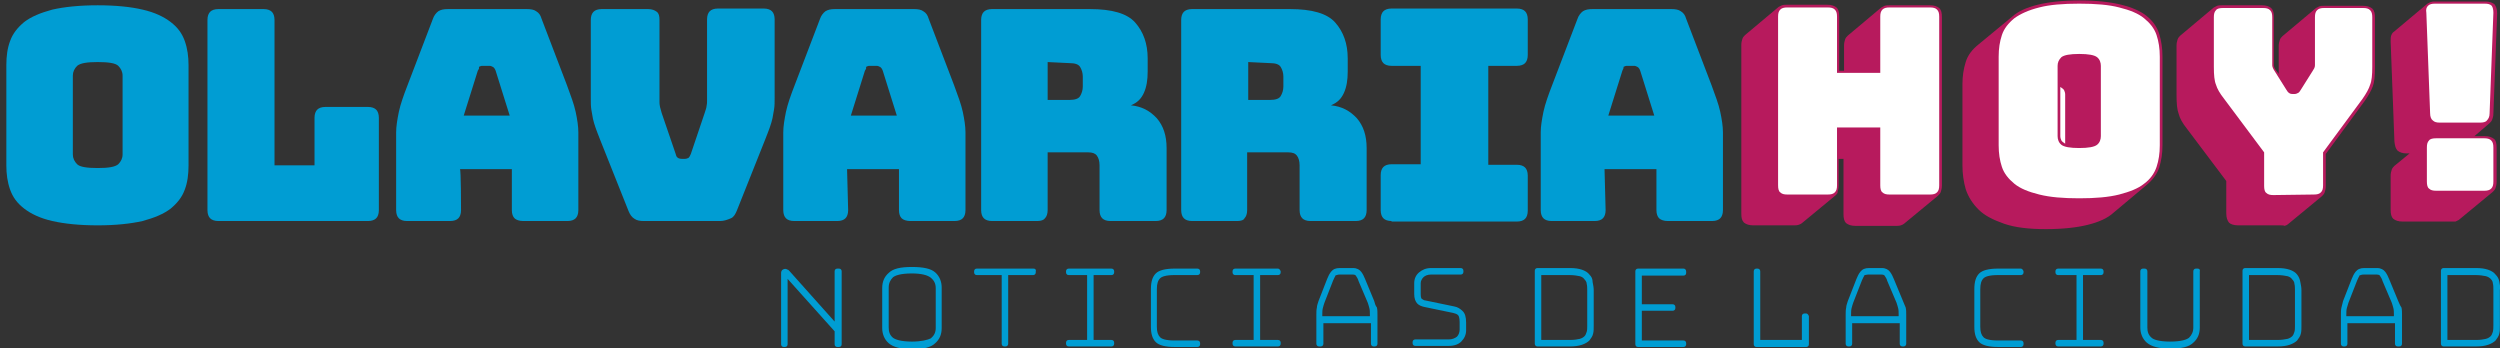
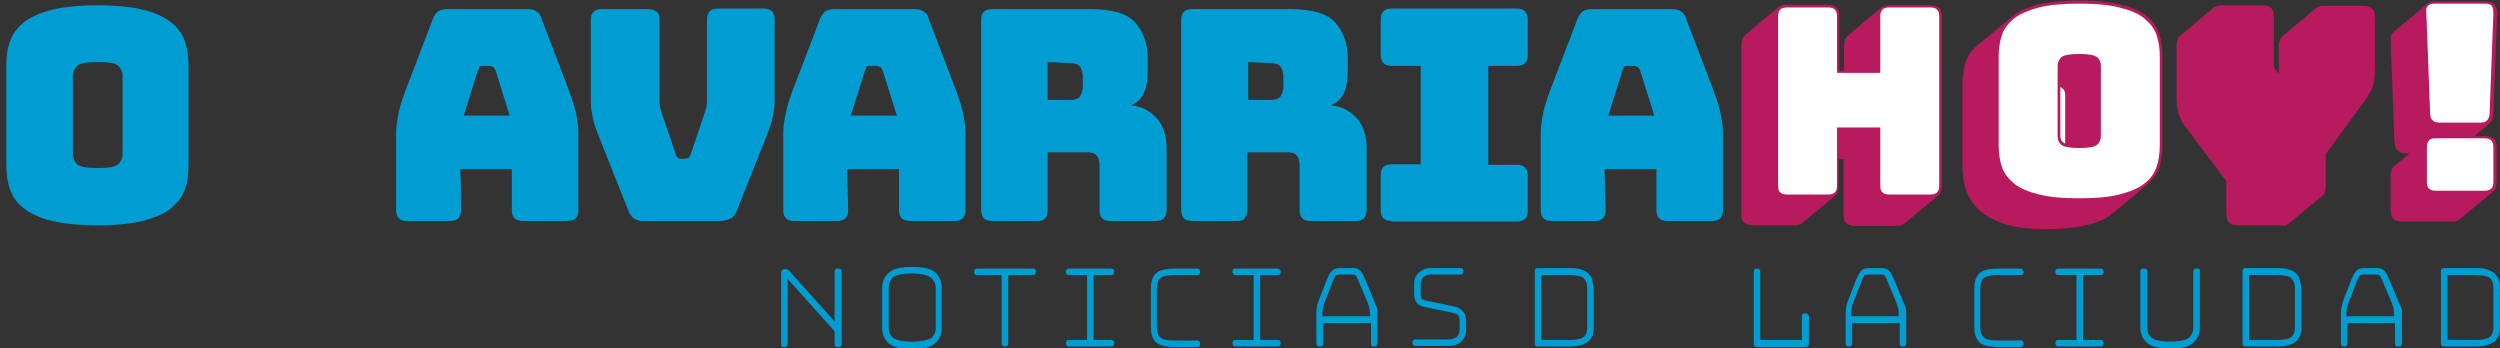
<svg xmlns="http://www.w3.org/2000/svg" version="1.1" id="Capa_1" x="0px" y="0px" width="612.605px" height="85.333px" viewBox="-291.298 613.112 612.605 85.333" enable-background="new -291.298 613.112 612.605 85.333" xml:space="preserve">
  <rect x="-291.298" y="613.112" width="612.605" height="85.333" fill="#333333" stroke="none" />
  <g>
    <path fill="#B71A5D" d="M158.583,660.911l-8.346,6.89c-0.133,0.132-0.398,0.264-0.795,0.396c-0.397,0.134-0.795,0.134-1.192,0.134   h-9.936c-1.061,0-1.723-0.267-2.253-0.663c-0.529-0.529-0.663-1.192-0.663-2.253V624.08c0-0.53,0.133-1.061,0.265-1.457   c0.133-0.397,0.397-0.662,0.662-0.928l8.214-6.889c0.265-0.133,0.53-0.267,0.795-0.397c0.397-0.132,0.795-0.132,1.192-0.132h9.937   c1.06,0,1.723,0.263,2.253,0.662c0.529,0.529,0.662,1.192,0.662,2.253v13.248h1.192v-6.228c0-0.53,0.132-1.061,0.265-1.457   c0.133-0.398,0.398-0.663,0.663-0.928l8.214-6.889c0.265-0.133,0.53-0.266,0.795-0.399c0.397-0.131,0.795-0.131,1.192-0.131h9.937   c1.06,0,1.722,0.265,2.252,0.662c0.53,0.529,0.662,1.192,0.662,2.252v41.336c0,0.53-0.131,1.059-0.265,1.457   c-0.132,0.397-0.397,0.662-0.662,0.928l-8.347,6.889c-0.132,0.132-0.397,0.265-0.795,0.398c-0.397,0.131-0.795,0.131-1.192,0.131   h-9.937c-1.06,0-1.722-0.265-2.252-0.661c-0.53-0.529-0.662-1.193-0.662-2.253v-13.513h-1.193v6.624   c0,0.53-0.132,1.059-0.265,1.457C159.113,660.247,158.848,660.646,158.583,660.911z" />
    <path fill="#FFFFFF" d="M156.596,660.778c0.795,0,1.325-0.132,1.722-0.531c0.397-0.396,0.53-0.926,0.53-1.721V644.35h10.599v14.176   c0,0.795,0.132,1.458,0.53,1.721c0.397,0.399,0.927,0.531,1.722,0.531h9.937c0.794,0,1.324-0.132,1.722-0.531   c0.397-0.396,0.53-0.926,0.53-1.721v-41.334c0-0.797-0.133-1.326-0.53-1.724c-0.398-0.396-0.928-0.529-1.722-0.529h-9.937   c-0.795,0-1.325,0.133-1.722,0.529c-0.397,0.397-0.53,0.927-0.53,1.724v13.777h-10.599v-13.777c0-0.797-0.132-1.326-0.53-1.724   c-0.397-0.396-0.927-0.529-1.722-0.529h-9.937c-0.795,0-1.325,0.133-1.722,0.529c-0.398,0.397-0.53,0.927-0.53,1.724v41.334   c0,0.795,0.132,1.458,0.53,1.721c0.397,0.399,0.927,0.531,1.722,0.531H156.596z" />
    <path fill="#B71A5D" d="M226.547,665.283c-1.457,1.324-3.577,2.252-6.227,2.914c-2.649,0.663-6.095,1.061-10.334,1.061   c-4.107,0-7.551-0.397-10.202-1.325c-2.649-0.928-4.769-1.988-6.226-3.444c-1.458-1.457-2.517-3.047-3.18-5.034   c-0.53-1.855-0.795-3.842-0.795-5.83v-19.873c0-1.986,0.265-3.708,0.795-5.431c0.53-1.724,1.59-3.048,3.047-4.24l8.348-6.888   c1.457-1.326,3.576-2.253,6.227-2.915c2.65-0.663,6.094-1.061,10.333-1.061c4.107,0,7.552,0.397,10.201,1.061   c2.649,0.662,4.77,1.589,6.227,2.781c1.457,1.192,2.517,2.649,3.047,4.373c0.53,1.721,0.795,3.576,0.795,5.563v21.728   c0,1.986-0.265,3.71-0.795,5.431c-0.53,1.59-1.59,3.048-3.047,4.241L226.547,665.283z" />
    <path fill="#FFFFFF" d="M237.941,648.722v-21.728c0-1.987-0.265-3.709-0.795-5.3c-0.53-1.591-1.59-2.914-3.047-4.106   c-1.458-1.193-3.445-1.987-6.095-2.649c-2.518-0.662-5.829-0.929-9.804-0.929c-3.975,0-7.286,0.267-9.804,0.929   c-2.649,0.662-4.637,1.59-6.095,2.649c-1.457,1.192-2.517,2.516-3.047,4.106c-0.53,1.591-0.795,3.313-0.795,5.3v21.728   c0,1.986,0.265,3.71,0.795,5.299c0.53,1.591,1.59,2.915,3.047,4.108c1.458,1.191,3.445,1.986,6.095,2.648   c2.65,0.663,5.829,0.928,9.804,0.928c3.975,0,7.154-0.265,9.804-0.928c2.518-0.662,4.637-1.457,6.095-2.648   c1.457-1.061,2.517-2.518,3.047-4.108C237.677,652.432,237.941,650.709,237.941,648.722z" />
    <path fill="#B71A5D" d="M212.901,646.469v-17.224c0-0.794,0.265-1.455,0.927-2.119c0.663-0.53,2.12-0.794,4.372-0.794   c2.252,0,3.71,0.264,4.373,0.794c0.662,0.53,0.927,1.325,0.927,2.119v17.224c0,0.796-0.265,1.59-0.927,2.12   c-0.663,0.529-2.12,0.796-4.373,0.796c-2.252,0-3.709-0.267-4.372-0.796C213.167,648.059,212.901,647.265,212.901,646.469z" />
    <path fill="#FFFFFF" d="M213.564,646.469c0,0.397,0.133,0.796,0.265,1.061c0.133,0.265,0.53,0.529,0.928,0.795v-12.058   c0-0.396-0.132-0.793-0.265-1.059c-0.133-0.266-0.53-0.529-0.928-0.795V646.469z" />
    <path fill="#B71A5D" d="M267.485,668.331h-10.334c-1.06,0-1.854-0.267-2.252-0.663c-0.397-0.529-0.663-1.192-0.663-2.253v-7.949   l-9.671-12.851c-1.06-1.323-1.723-2.518-1.988-3.576c-0.397-1.061-0.53-2.519-0.53-4.639v-12.188c0-0.53,0.133-1.061,0.265-1.457   c0.133-0.398,0.398-0.663,0.663-0.928l8.214-6.889c0.264-0.133,0.53-0.266,0.794-0.399c0.397-0.131,0.795-0.131,1.193-0.131h9.803   c1.06,0,1.723,0.265,2.252,0.662c0.53,0.529,0.663,1.192,0.663,2.252v10.468c0,0.396,0,0.794,0,1.191s0.132,0.795,0.397,1.191   l0.794,1.061v-6.89c0-0.529,0.133-1.059,0.265-1.456c0.133-0.398,0.398-0.664,0.663-0.928l8.213-6.89   c0.266-0.132,0.53-0.265,0.795-0.397c0.398-0.134,0.795-0.134,1.192-0.134h9.539c1.06,0,1.723,0.267,2.252,0.663   c0.53,0.531,0.663,1.192,0.663,2.252v12.188c0,2.12-0.133,3.578-0.53,4.638c-0.397,1.061-1.06,2.253-1.988,3.576l-9.538,12.984   v7.95c0,0.529-0.133,1.059-0.265,1.455c-0.133,0.398-0.397,0.664-0.663,0.929l-8.347,6.889c-0.132,0.133-0.397,0.267-0.795,0.397   C268.28,668.331,267.882,668.331,267.485,668.331z" />
-     <path fill="#FFFFFF" d="M275.699,660.778c0.795,0,1.325-0.132,1.723-0.531c0.397-0.396,0.53-0.926,0.53-1.721v-8.082l9.671-13.116   c0.927-1.324,1.59-2.517,1.855-3.443c0.397-0.929,0.529-2.386,0.529-4.372v-12.189c0-0.794-0.132-1.325-0.529-1.722   c-0.398-0.398-0.928-0.529-1.723-0.529h-9.539c-0.794,0-1.324,0.131-1.722,0.529c-0.397,0.396-0.53,0.928-0.53,1.722v10.468   c0,0.396,0,0.926,0,1.324c0,0.528-0.265,0.928-0.53,1.325l-2.914,4.637c-0.265,0.397-0.398,0.662-0.663,0.794   c-0.265,0.133-0.53,0.267-0.795,0.267H270.4c-0.397,0-0.662-0.134-0.795-0.267c-0.265-0.132-0.397-0.396-0.662-0.794l-2.915-4.637   c-0.265-0.397-0.53-0.928-0.53-1.325c0-0.53,0-0.928,0-1.324v-10.468c0-0.794-0.133-1.325-0.53-1.722   c-0.397-0.398-0.927-0.529-1.722-0.529h-9.804c-0.795,0-1.458,0.131-1.722,0.529c-0.397,0.396-0.53,0.928-0.53,1.722v12.189   c0,1.986,0.132,3.443,0.53,4.372c0.265,0.927,0.927,2.119,1.987,3.444l9.804,13.115v8.215c0,0.795,0.133,1.458,0.53,1.722   c0.398,0.397,0.927,0.53,1.722,0.53L275.699,660.778L275.699,660.778z" />
    <path fill="#009DD3" d="M-245.097,653.624c0,2.253-0.265,4.24-0.928,5.962c-0.663,1.855-1.854,3.312-3.445,4.638   c-1.722,1.324-3.974,2.252-6.889,3.048c-2.914,0.661-6.624,1.06-10.996,1.06c-4.504,0-8.214-0.398-11.128-1.06   c-2.915-0.664-5.167-1.724-6.889-3.048c-1.722-1.326-2.783-2.782-3.446-4.638c-0.662-1.854-0.927-3.843-0.927-5.962v-24.509   c0-2.253,0.265-4.239,0.927-5.963c0.663-1.854,1.855-3.311,3.446-4.637c1.722-1.323,3.974-2.252,6.889-3.047   c2.914-0.662,6.624-1.06,11.128-1.06c4.505,0,8.214,0.397,10.996,1.06c2.915,0.663,5.167,1.724,6.889,3.047   c1.723,1.326,2.782,2.782,3.445,4.637c0.663,1.855,0.928,3.843,0.928,5.963C-245.097,628.982-245.097,653.624-245.097,653.624z    M-273.449,650.975c0,0.926,0.397,1.721,1.06,2.384c0.662,0.662,2.384,0.928,5.034,0.928s4.239-0.266,5.035-0.928   c0.662-0.663,1.06-1.458,1.06-2.384v-19.343c0-0.93-0.397-1.723-1.06-2.387c-0.663-0.661-2.385-0.926-5.035-0.926   s-4.239,0.265-5.034,0.926c-0.663,0.664-1.06,1.457-1.06,2.387V650.975z" />
-     <path fill="#009DD3" d="M-201.113,667.271h-36.698c-0.928,0-1.59-0.267-1.987-0.664c-0.398-0.396-0.663-1.06-0.663-1.987v-46.635   c0-0.927,0.265-1.59,0.663-1.987c0.397-0.396,1.06-0.661,1.987-0.661h11.128c0.928,0,1.59,0.265,1.988,0.661   c0.397,0.397,0.663,1.061,0.663,1.987v35.639h9.804v-11.659c0-0.926,0.264-1.589,0.662-1.986c0.398-0.397,1.06-0.662,1.987-0.662   h10.466c0.927,0,1.59,0.265,1.987,0.662c0.398,0.397,0.663,1.061,0.663,1.986v22.655c0,0.928-0.265,1.591-0.663,1.987   C-199.522,667.005-200.186,667.271-201.113,667.271z" />
    <path fill="#009DD3" d="M-178.325,664.62c0,0.928-0.265,1.591-0.663,1.987c-0.397,0.397-1.06,0.664-1.987,0.664h-10.599   c-0.927,0-1.59-0.267-1.988-0.664c-0.397-0.396-0.662-1.06-0.662-1.987v-19.078c0-1.457,0.265-3.047,0.662-5.034   c0.398-1.854,1.193-4.107,2.121-6.491l6.226-16.295c0.266-0.796,0.795-1.458,1.325-1.855c0.663-0.397,1.325-0.529,2.385-0.529   h19.342c0.928,0,1.723,0.132,2.252,0.529c0.663,0.397,1.06,0.927,1.325,1.855l6.227,16.295c0.928,2.518,1.722,4.637,2.12,6.491   c0.397,1.855,0.662,3.577,0.662,5.034v19.078c0,0.928-0.265,1.591-0.662,1.987c-0.398,0.397-1.061,0.664-1.987,0.664h-10.863   c-0.928,0-1.723-0.267-2.121-0.664c-0.397-0.396-0.662-1.06-0.662-1.987v-10.068h-12.718   C-178.325,654.552-178.325,664.62-178.325,664.62z M-174.218,630.44l-3.445,10.995h11.262l-3.445-10.995   c-0.133-0.397-0.397-0.797-0.663-0.928c-0.265-0.133-0.53-0.267-0.795-0.267h-1.855c-0.265,0-0.53,0.134-0.795,0.267   C-173.821,629.777-173.954,630.043-174.218,630.44z" />
    <path fill="#009DD3" d="M-114.865,667.271h-18.68c-0.928,0-1.722-0.133-2.252-0.53c-0.663-0.399-1.061-0.929-1.458-1.855   l-7.021-17.62c-0.398-1.061-0.794-1.987-1.06-2.782c-0.265-0.795-0.529-1.592-0.662-2.252c-0.132-0.663-0.265-1.458-0.397-2.253   s-0.132-1.722-0.132-2.915v-19.078c0-0.927,0.265-1.59,0.663-1.987c0.397-0.396,1.06-0.661,1.987-0.661h11.394   c0.927,0,1.589,0.265,2.12,0.661c0.529,0.397,0.663,1.061,0.663,1.987v19.872c0,0.532,0,0.93,0.132,1.459   c0.133,0.528,0.265,0.927,0.397,1.457l3.444,10.068c0.133,0.53,0.265,0.796,0.53,0.929c0.133,0.131,0.531,0.265,0.928,0.265h0.794   c0.398,0,0.663-0.134,0.928-0.265c0.132-0.133,0.397-0.531,0.53-0.929l3.444-10.2c0.132-0.531,0.397-1.061,0.397-1.458   c0.133-0.53,0.133-0.927,0.133-1.457v-19.873c0-0.928,0.265-1.59,0.662-1.987c0.398-0.397,1.06-0.663,1.988-0.663h11.261   c0.928,0,1.59,0.266,1.988,0.663s0.662,1.06,0.662,1.987v19.078c0,1.192,0,2.119-0.132,2.913c-0.132,0.797-0.265,1.591-0.397,2.253   c-0.132,0.663-0.397,1.457-0.663,2.253c-0.265,0.794-0.662,1.723-1.06,2.782l-7.022,17.62c-0.397,0.928-0.795,1.589-1.457,1.854   C-113.143,667.005-113.938,667.271-114.865,667.271z" />
    <path fill="#009DD3" d="M-83.466,664.62c0,0.928-0.265,1.591-0.662,1.987c-0.398,0.397-1.06,0.664-1.987,0.664h-10.599   c-0.927,0-1.59-0.267-1.987-0.664c-0.397-0.396-0.662-1.06-0.662-1.987v-19.078c0-1.457,0.265-3.047,0.662-5.034   c0.397-1.854,1.192-4.107,2.12-6.491l6.227-16.295c0.266-0.796,0.795-1.458,1.325-1.855c0.663-0.397,1.325-0.529,2.385-0.529   h19.342c0.927,0,1.722,0.132,2.252,0.529c0.663,0.397,1.06,0.927,1.325,1.855l6.227,16.295c0.928,2.518,1.723,4.637,2.12,6.491   c0.397,1.855,0.663,3.577,0.663,5.034v19.078c0,0.928-0.265,1.591-0.663,1.987c-0.397,0.397-1.06,0.664-1.987,0.664h-10.864   c-0.927,0-1.722-0.267-2.119-0.664c-0.397-0.396-0.663-1.06-0.663-1.987v-10.068h-12.718L-83.466,664.62L-83.466,664.62z    M-79.359,630.44l-3.444,10.995h11.261l-3.444-10.995c-0.133-0.397-0.398-0.797-0.663-0.928c-0.265-0.133-0.53-0.267-0.795-0.267   h-1.855c-0.265,0-0.53,0.134-0.795,0.267C-78.961,629.777-79.094,630.043-79.359,630.44z" />
    <path fill="#009DD3" d="M-37.097,667.271h-11.128c-0.928,0-1.59-0.267-1.987-0.664c-0.398-0.396-0.664-1.06-0.664-1.987v-46.635   c0-0.927,0.265-1.59,0.664-1.987c0.396-0.396,1.059-0.661,1.987-0.661h23.979c5.432,0,9.141,1.059,11.128,3.312   c1.987,2.252,3.047,5.167,3.047,8.743v3.312c0,1.99-0.265,3.711-0.927,5.168c-0.663,1.457-1.59,2.386-3.18,3.048   c2.65,0.265,4.637,1.324,6.359,3.179c1.59,1.855,2.385,4.24,2.385,7.288v15.234c0,0.928-0.265,1.591-0.663,1.987   c-0.397,0.397-1.06,0.664-1.987,0.664h-11.128c-0.928,0-1.59-0.267-1.988-0.664c-0.397-0.396-0.662-1.06-0.662-1.987v-10.996   c0-1.061-0.265-1.854-0.663-2.385s-1.06-0.795-2.12-0.795h-9.937v14.176c0,0.928-0.265,1.591-0.662,1.987   C-35.507,667.005-36.169,667.271-37.097,667.271z M-34.58,628.32v9.273h5.433c1.192,0,2.12-0.266,2.517-0.927   c0.397-0.663,0.662-1.458,0.662-2.386v-2.385c0-0.927-0.265-1.723-0.662-2.384c-0.397-0.663-1.325-0.928-2.517-0.928L-34.58,628.32   L-34.58,628.32z" />
    <path fill="#009DD3" d="M11.922,667.271H0.793c-0.927,0-1.589-0.267-1.987-0.664c-0.396-0.396-0.662-1.06-0.662-1.987v-46.635   c0-0.927,0.266-1.59,0.662-1.987c0.398-0.396,1.061-0.661,1.987-0.661h23.98c5.432,0,9.142,1.059,11.129,3.312   c1.988,2.252,3.047,5.167,3.047,8.743v3.312c0,1.99-0.265,3.711-0.928,5.168c-0.662,1.457-1.589,2.386-3.179,3.048   c2.649,0.265,4.637,1.324,6.359,3.179c1.59,1.855,2.384,4.24,2.384,7.288v15.234c0,0.928-0.265,1.591-0.662,1.987   c-0.397,0.397-1.06,0.664-1.987,0.664H29.809c-0.928,0-1.59-0.267-1.988-0.664c-0.397-0.396-0.662-1.06-0.662-1.987v-10.996   c0-1.061-0.265-1.854-0.662-2.385c-0.398-0.53-1.06-0.795-2.12-0.795H14.307v14.176c0,0.928-0.265,1.591-0.663,1.987   C13.513,667.005,12.85,667.271,11.922,667.271z M14.572,628.32v9.273h5.432c1.192,0,2.12-0.266,2.517-0.927   c0.398-0.663,0.663-1.458,0.663-2.386v-2.385c0-0.927-0.265-1.723-0.663-2.384c-0.397-0.663-1.325-0.928-2.517-0.928L14.572,628.32   L14.572,628.32z" />
    <path fill="#009DD3" d="M49.681,667.271c-0.927,0-1.589-0.267-1.988-0.664c-0.397-0.396-0.662-1.06-0.662-1.987v-8.61   c0-0.927,0.265-1.59,0.662-1.988c0.398-0.397,1.061-0.662,1.988-0.662h7.154v-24.113h-7.154c-0.927,0-1.589-0.264-1.988-0.661   c-0.397-0.397-0.662-1.06-0.662-1.988v-8.743c0-0.928,0.265-1.59,0.662-1.987c0.398-0.397,1.061-0.663,1.988-0.663h30.737   c0.926,0,1.589,0.266,1.987,0.663s0.662,1.06,0.662,1.987v8.743c0,0.929-0.265,1.591-0.662,1.988s-1.061,0.661-1.987,0.661h-7.022   v24.245h7.022c0.926,0,1.589,0.266,1.987,0.662c0.397,0.398,0.662,1.061,0.662,1.988v8.611c0,0.928-0.265,1.589-0.662,1.988   c-0.397,0.397-1.061,0.66-1.987,0.66H49.681V667.271z" />
    <path fill="#009DD3" d="M102.145,664.62c0,0.928-0.265,1.591-0.663,1.987c-0.397,0.397-1.06,0.664-1.987,0.664H88.896   c-0.927,0-1.59-0.267-1.987-0.664c-0.397-0.396-0.663-1.06-0.663-1.987v-19.078c0-1.457,0.266-3.047,0.663-5.034   c0.397-1.854,1.192-4.107,2.12-6.491l6.227-16.295c0.265-0.796,0.795-1.458,1.325-1.855c0.663-0.397,1.325-0.529,2.385-0.529   h19.342c0.928,0,1.723,0.132,2.252,0.529c0.663,0.397,1.061,0.927,1.325,1.855l6.227,16.295c0.927,2.518,1.722,4.637,2.12,6.491   c0.397,1.855,0.663,3.577,0.663,5.034v19.078c0,0.928-0.266,1.591-0.663,1.987c-0.397,0.397-1.06,0.664-1.987,0.664H117.38   c-0.928,0-1.722-0.267-2.12-0.664c-0.397-0.396-0.662-1.06-0.662-1.987v-10.068H101.88L102.145,664.62L102.145,664.62z    M106.251,630.44l-3.445,10.995h11.262l-3.445-10.995c-0.131-0.397-0.397-0.797-0.662-0.928c-0.265-0.133-0.53-0.267-0.795-0.267   h-1.854c-0.266,0-0.53,0.134-0.795,0.267C106.649,629.777,106.384,630.043,106.251,630.44z" />
    <path fill="#B71A5D" d="M309.086,667.401h-11.66c-1.06,0-1.723-0.263-2.252-0.66c-0.53-0.53-0.663-1.193-0.663-2.253v-8.347   c0-0.529,0.132-1.059,0.265-1.458c0.132-0.396,0.397-0.662,0.662-0.927l3.708-3.048h-0.662c-1.059,0-1.721-0.265-2.251-0.662   c-0.53-0.529-0.662-1.191-0.795-2.252l-0.927-24.509c0-0.53,0-1.061,0.132-1.458c0.133-0.396,0.397-0.795,0.662-0.928l8.215-6.89   c0.264-0.132,0.529-0.265,0.795-0.396c0.396-0.133,0.661-0.133,1.192-0.133h12.188c1.06,0,1.72,0.265,2.252,0.662   c0.396,0.53,0.662,1.193,0.662,2.252l-0.928,24.644c0,0.529-0.133,0.926-0.267,1.324c-0.131,0.397-0.396,0.662-0.66,0.929   l-3.71,3.178h2.518c1.06,0,1.722,0.266,2.253,0.663c0.528,0.397,0.66,1.192,0.66,2.253v8.346c0,0.529-0.132,1.061-0.263,1.458   c-0.133,0.396-0.397,0.661-0.664,0.927l-8.346,6.889c-0.265,0.134-0.53,0.267-0.796,0.396   C310.014,667.401,309.616,667.401,309.086,667.401z" />
    <path fill="#FFFFFF" d="M316.372,643.158c0.795,0,1.458-0.133,1.722-0.529c0.398-0.397,0.664-0.928,0.664-1.724l0.927-24.642   c0-0.795-0.133-1.324-0.397-1.724c-0.397-0.396-0.928-0.529-1.722-0.529h-12.189c-0.794,0-1.324,0.133-1.723,0.529   c-0.396,0.399-0.529,0.929-0.396,1.724l0.927,24.642c0,0.796,0.267,1.458,0.662,1.724c0.398,0.396,0.929,0.529,1.724,0.529H316.372   z" />
    <path fill="#FFFFFF" d="M317.431,659.85c0.795,0,1.326-0.133,1.723-0.529c0.397-0.397,0.53-0.927,0.53-1.723v-8.347   c0-0.795-0.133-1.324-0.53-1.722c-0.396-0.397-0.928-0.531-1.723-0.531h-11.79c-0.796,0-1.458,0.134-1.724,0.531   c-0.396,0.397-0.528,0.928-0.528,1.722v8.347c0,0.796,0.133,1.457,0.528,1.723c0.399,0.396,0.928,0.529,1.724,0.529H317.431z" />
    <g>
      <path fill="#009DD3" d="M-85.719,678.929h-0.397c-0.398,0-0.663,0.264-0.663,0.661v12.321l-11.128-12.453    c-0.132-0.133-0.265-0.266-0.397-0.266c-0.397-0.264-0.794-0.264-1.192,0c-0.265,0.133-0.397,0.53-0.397,0.797v17.486    c0,0.398,0.265,0.663,0.663,0.663h0.265c0.397,0,0.662-0.265,0.662-0.663v-16.031l11.526,12.852v3.18    c0,0.398,0.265,0.663,0.663,0.663h0.397c0.397,0,0.662-0.265,0.662-0.663v-17.886C-85.057,679.193-85.321,678.929-85.719,678.929z    " />
      <path fill="#009DD3" d="M-67.833,678.532c-2.782,0-4.636,0.397-5.696,1.458c-1.06,0.926-1.59,2.117-1.59,3.707v9.804    c0,1.458,0.53,2.783,1.59,3.711s2.915,1.457,5.696,1.457c2.783,0,4.637-0.396,5.697-1.457c1.06-0.928,1.59-2.119,1.59-3.711    v-9.936c0-1.458-0.53-2.782-1.59-3.709C-63.196,678.929-65.051,678.532-67.833,678.532z M-67.833,696.814    c-2.782,0-4.106-0.53-4.636-0.928c-0.795-0.662-1.06-1.457-1.06-2.517v-9.805c0-1.06,0.397-1.854,1.06-2.517    c0.53-0.397,1.722-0.929,4.636-0.929c2.252,0,3.843,0.399,4.637,1.062c0.795,0.661,1.192,1.457,1.192,2.516v9.804    c0,1.061-0.397,1.856-1.192,2.519C-63.991,696.416-65.581,696.814-67.833,696.814z" />
      <path fill="#009DD3" d="M-38.024,678.929h-13.912c-0.397,0-0.662,0.264-0.662,0.661v0.266c0,0.396,0.265,0.663,0.662,0.663h6.095    v16.826c0,0.396,0.264,0.66,0.662,0.66h0.265c0.397,0,0.662-0.264,0.662-0.66v-16.826h6.094c0.398,0,0.663-0.267,0.663-0.663    v-0.266C-37.362,679.193-37.627,678.929-38.024,678.929z" />
      <path fill="#009DD3" d="M-18.946,678.929h-10.466c-0.397,0-0.663,0.264-0.663,0.661v0.266c0,0.396,0.266,0.663,0.663,0.663h4.504    v15.896h-4.504c-0.397,0-0.663,0.267-0.663,0.663v0.267c0,0.396,0.266,0.66,0.663,0.66h10.466c0.397,0,0.662-0.264,0.662-0.66    v-0.267c0-0.396-0.265-0.663-0.662-0.663h-4.372v-15.896h4.372c0.397,0,0.662-0.267,0.662-0.663v-0.266    C-18.284,679.193-18.549,678.929-18.946,678.929z" />
      <path fill="#009DD3" d="M2.118,678.929h-5.564c-2.252,0-3.842,0.396-4.637,1.19c-0.795,0.796-1.192,1.987-1.192,3.844v9.274    c0,1.721,0.397,2.914,1.192,3.707c0.795,0.797,2.385,1.194,4.637,1.194h5.564c0.398,0,0.663-0.266,0.663-0.663v-0.265    c0-0.397-0.265-0.663-0.663-0.663h-5.564c-2.252,0-3.179-0.396-3.577-0.795c-0.53-0.529-0.795-1.324-0.795-2.516v-9.274    c0-1.325,0.265-2.121,0.795-2.65c0.398-0.397,1.325-0.794,3.577-0.794h5.564c0.398,0,0.663-0.267,0.663-0.663v-0.266    C2.781,679.193,2.517,678.929,2.118,678.929z" />
      <path fill="#009DD3" d="M21.859,678.929H11.393c-0.398,0-0.663,0.264-0.663,0.661v0.266c0,0.396,0.265,0.663,0.663,0.663h4.504    v15.896h-4.504c-0.398,0-0.663,0.267-0.663,0.663v0.267c0,0.396,0.265,0.66,0.663,0.66h10.466c0.397,0,0.662-0.264,0.662-0.66    v-0.267c0-0.396-0.265-0.663-0.662-0.663h-4.372v-15.896h4.372c0.397,0,0.662-0.267,0.662-0.663v-0.266    C22.389,679.193,22.124,678.929,21.859,678.929z" />
      <path fill="#009DD3" d="M45.441,686.878l-2.252-5.433c-0.266-0.662-0.53-1.192-0.928-1.722c-0.398-0.53-1.06-0.928-1.988-0.928    h-3.312c-0.927,0-1.589,0.265-2.119,0.928c-0.398,0.529-0.663,1.06-0.928,1.722l-2.12,5.433c-0.133,0.529-0.398,1.06-0.398,1.59    c-0.132,0.53-0.132,1.192-0.132,1.854v7.023c0,0.396,0.265,0.66,0.662,0.66h0.398c0.397,0,0.662-0.264,0.662-0.66v-5.036h11.658    v5.036c0,0.396,0.266,0.66,0.664,0.66h0.265c0.397,0,0.663-0.264,0.663-0.66v-7.023c0-0.662,0-1.324-0.133-1.854    C45.706,687.937,45.574,687.407,45.441,686.878z M36.962,680.386h3.18c0.53,0,0.662,0.133,0.795,0.265    c0.265,0.397,0.53,0.794,0.662,1.325l2.252,5.299c0.133,0.398,0.265,0.795,0.398,1.324c0.132,0.531,0.132,0.929,0.132,1.591v0.397    H32.722v-0.397c0-0.53,0-1.06,0.133-1.591c0.132-0.529,0.265-0.926,0.397-1.324l2.12-5.433c0.265-0.529,0.397-0.927,0.662-1.323    C36.167,680.651,36.299,680.386,36.962,680.386z" />
      <path fill="#009DD3" d="M65.049,688.203l-7.022-1.458c-0.397,0-0.662-0.265-0.927-0.398c-0.132-0.131-0.265-0.396-0.265-1.191    v-2.649c0-0.529,0.265-1.061,0.662-1.457c0.397-0.397,1.06-0.662,1.855-0.662h7.286c0.397,0,0.662-0.267,0.662-0.663v-0.265    c0-0.398-0.265-0.663-0.662-0.663h-7.286c-1.193,0-2.12,0.397-2.915,1.061s-1.193,1.589-1.193,2.649v2.649    c0,1.061,0.266,1.855,0.795,2.386c0.397,0.396,1.06,0.662,1.722,0.795l7.021,1.457c0.53,0.132,0.928,0.265,1.193,0.529    c0.132,0.133,0.397,0.529,0.397,1.722v1.855c0,0.662-0.265,1.325-0.662,1.723c-0.53,0.397-1.193,0.662-1.988,0.662H55.51    c-0.397,0-0.663,0.265-0.663,0.661v0.267c0,0.397,0.266,0.662,0.663,0.662h8.213c1.325,0,2.385-0.397,3.047-1.06    c0.795-0.795,1.193-1.722,1.193-2.782v-1.854c0-1.326-0.265-2.253-0.795-2.783C66.506,688.733,65.844,688.336,65.049,688.203z" />
      <path fill="#009DD3" d="M98.17,680.386c-0.398-0.53-1.06-0.928-1.855-1.193c-0.795-0.264-1.722-0.397-2.915-0.397h-7.949    c-0.397,0-0.662,0.265-0.662,0.663v17.887c0,0.396,0.265,0.66,0.662,0.66H93.4c1.193,0,2.12-0.131,2.915-0.396    c0.795-0.264,1.457-0.664,1.855-1.061c0.397-0.529,0.794-1.059,0.927-1.722c0.132-0.53,0.132-1.192,0.132-1.855v-8.744    c0-0.662-0.132-1.324-0.265-1.986C98.965,681.445,98.7,680.916,98.17,680.386z M93.4,696.416h-7.022v-15.896H93.4    c0.927,0,1.722,0.132,2.385,0.264c0.53,0.133,0.928,0.398,1.192,0.796c0.265,0.264,0.53,0.662,0.53,1.06    c0.133,0.529,0.133,1.059,0.133,1.589v8.744c0,0.529,0,1.062-0.133,1.458c-0.132,0.397-0.265,0.795-0.53,1.061    c-0.265,0.264-0.662,0.529-1.192,0.662C95.255,696.284,94.46,696.416,93.4,696.416z" />
-       <path fill="#009DD3" d="M121.222,678.929h-11.128c-0.398,0-0.663,0.264-0.663,0.661v17.886c0,0.398,0.265,0.663,0.663,0.663    h11.128c0.398,0,0.663-0.265,0.663-0.663v-0.265c0-0.397-0.265-0.663-0.663-0.663h-10.201v-7.287h7.551    c0.398,0,0.663-0.265,0.663-0.662v-0.264c0-0.398-0.265-0.662-0.663-0.662h-7.551v-7.022h10.201c0.398,0,0.663-0.265,0.663-0.661    v-0.267C121.885,679.193,121.62,678.929,121.222,678.929z" />
      <path fill="#009DD3" d="M151.297,689.925h-0.398c-0.397,0-0.662,0.266-0.662,0.663v5.828h-10.202v-16.825    c0-0.397-0.265-0.661-0.662-0.661h-0.265c-0.397,0-0.663,0.264-0.663,0.661v17.886c0,0.397,0.265,0.663,0.663,0.663h12.189    c0.397,0,0.662-0.266,0.662-0.663v-6.889C151.826,690.19,151.562,689.925,151.297,689.925z" />
      <path fill="#009DD3" d="M175.011,686.878l-2.252-5.433c-0.265-0.662-0.53-1.192-0.927-1.722c-0.397-0.53-1.06-0.928-1.987-0.928    h-3.18c-0.927,0-1.59,0.265-2.12,0.928c-0.397,0.529-0.663,1.06-0.928,1.722l-2.12,5.433c-0.132,0.529-0.397,1.06-0.397,1.59    c-0.132,0.53-0.132,1.192-0.132,1.854v7.023c0,0.396,0.265,0.66,0.663,0.66h0.265c0.397,0,0.662-0.264,0.662-0.66v-5.036h11.659    v5.036c0,0.396,0.265,0.66,0.662,0.66h0.265c0.397,0,0.662-0.264,0.662-0.66v-7.023c0-0.662,0-1.324-0.132-1.854    C175.408,687.937,175.276,687.407,175.011,686.878z M166.532,680.386h3.18c0.662,0,0.794,0.265,0.794,0.265    c0.266,0.397,0.53,0.794,0.663,1.325l2.252,5.299c0.132,0.398,0.265,0.795,0.397,1.324c0.132,0.531,0.132,0.929,0.132,1.591v0.397    h-11.659v-0.397c0-0.53,0-1.06,0.132-1.591c0.132-0.529,0.266-0.926,0.397-1.324l2.121-5.433c0.265-0.529,0.397-0.927,0.662-1.323    C165.87,680.519,166.134,680.386,166.532,680.386z" />
      <path fill="#009DD3" d="M203.893,678.929h-5.565c-2.252,0-3.842,0.396-4.637,1.19c-0.795,0.796-1.192,1.987-1.192,3.844v9.274    c0,1.721,0.397,2.914,1.192,3.707c0.794,0.797,2.385,1.194,4.637,1.194h5.565c0.397,0,0.662-0.266,0.662-0.663v-0.265    c0-0.397-0.265-0.663-0.662-0.663h-5.565c-2.252,0-3.18-0.396-3.577-0.795c-0.53-0.529-0.795-1.324-0.795-2.516v-9.274    c0-1.325,0.265-2.121,0.795-2.65c0.397-0.397,1.325-0.794,3.577-0.794h5.565c0.397,0,0.662-0.267,0.662-0.663v-0.266    C204.423,679.193,204.158,678.929,203.893,678.929z" />
      <path fill="#009DD3" d="M223.5,678.929h-10.466c-0.397,0-0.662,0.264-0.662,0.661v0.266c0,0.396,0.265,0.663,0.662,0.663h4.504    v15.896h-4.504c-0.397,0-0.662,0.267-0.662,0.663v0.267c0,0.396,0.265,0.66,0.662,0.66H223.5c0.398,0,0.663-0.264,0.663-0.66    v-0.267c0-0.396-0.265-0.663-0.663-0.663h-4.373v-15.896h4.373c0.398,0,0.663-0.267,0.663-0.663v-0.266    C224.163,679.193,223.898,678.929,223.5,678.929z" />
      <path fill="#009DD3" d="M247.215,678.929h-0.397c-0.397,0-0.663,0.264-0.663,0.661v13.779c0,1.06-0.397,1.854-1.06,2.517    c-0.53,0.397-1.722,0.928-4.637,0.928c-2.782,0-4.106-0.53-4.505-0.928c-0.795-0.662-1.059-1.457-1.059-2.517v-13.779    c0-0.397-0.266-0.661-0.663-0.661h-0.397c-0.398,0-0.663,0.264-0.663,0.661v13.779c0,1.457,0.529,2.782,1.589,3.709    c1.061,0.927,2.916,1.457,5.697,1.457c2.782,0,4.637-0.396,5.697-1.457c1.06-0.927,1.59-2.12,1.59-3.709v-13.779    C247.877,679.193,247.613,678.929,247.215,678.929z" />
      <path fill="#009DD3" d="M271.592,680.386c-0.397-0.53-1.06-0.928-1.854-1.193c-0.795-0.264-1.722-0.397-2.915-0.397h-7.949    c-0.398,0-0.663,0.265-0.663,0.663v17.887c0,0.396,0.265,0.66,0.663,0.66h7.949c1.193,0,2.12-0.131,2.915-0.396    c0.795-0.264,1.458-0.664,1.854-1.061c0.397-0.529,0.794-1.059,0.928-1.722c0.132-0.53,0.132-1.192,0.132-1.855v-8.744    c0-0.662-0.132-1.324-0.265-1.986C272.255,681.445,271.99,680.916,271.592,680.386z M266.823,696.416h-7.022v-15.896h7.022    c0.928,0,1.722,0.132,2.385,0.264c0.53,0.133,0.927,0.398,1.192,0.796c0.265,0.264,0.529,0.662,0.529,1.06    c0.133,0.529,0.133,1.059,0.133,1.589v8.744c0,0.529,0,1.062-0.133,1.458c-0.131,0.397-0.265,0.795-0.529,1.061    c-0.265,0.264-0.662,0.529-1.192,0.662C268.545,696.284,267.75,696.416,266.823,696.416z" />
      <path fill="#009DD3" d="M296.367,686.878l-2.252-5.433c-0.265-0.662-0.53-1.192-0.928-1.722c-0.397-0.53-1.06-0.928-1.987-0.928    h-3.18c-0.927,0-1.59,0.265-2.12,0.928c-0.398,0.529-0.663,1.06-0.927,1.722l-2.12,5.433c-0.132,0.529-0.266,1.06-0.397,1.59    c-0.133,0.53-0.133,1.192-0.133,1.854v7.023c0,0.396,0.265,0.66,0.663,0.66h0.266c0.397,0,0.662-0.264,0.662-0.66v-5.036h11.659    v5.036c0,0.396,0.265,0.66,0.662,0.66h0.398c0.396,0,0.662-0.264,0.662-0.66v-7.023c0-0.662,0-1.324-0.133-1.854    C296.765,687.937,296.632,687.407,296.367,686.878z M287.887,680.386h3.18c0.663,0,0.795,0.265,0.795,0.265    c0.265,0.397,0.53,0.794,0.663,1.325l2.252,5.299c0.132,0.398,0.265,0.795,0.397,1.324c0.132,0.531,0.132,1.061,0.132,1.591v0.397    h-11.658v-0.397c0-0.53,0-1.06,0.132-1.591c0.133-0.396,0.265-0.926,0.397-1.324l2.12-5.433c0.265-0.529,0.397-0.927,0.662-1.323    C287.093,680.651,287.226,680.386,287.887,680.386z" />
      <path fill="#009DD3" d="M321.142,682.107c-0.133-0.662-0.397-1.191-0.927-1.721c-0.397-0.53-1.062-0.928-1.856-1.193    c-0.794-0.264-1.722-0.397-2.914-0.397h-7.949c-0.397,0-0.662,0.265-0.662,0.663v17.887c0,0.396,0.265,0.66,0.662,0.66h7.949    c1.192,0,2.12-0.131,2.914-0.396c0.797-0.264,1.459-0.664,1.856-1.061c0.396-0.529,0.794-1.059,0.927-1.722    c0.133-0.53,0.133-1.192,0.133-1.855v-8.744C321.406,683.434,321.275,682.771,321.142,682.107z M315.445,696.416h-7.022v-15.896    h7.022c0.927,0,1.722,0.132,2.385,0.264c0.529,0.133,0.928,0.398,1.192,0.662c0.265,0.266,0.529,0.662,0.529,1.061    c0.133,0.53,0.133,0.929,0.133,1.59v8.744c0,0.53,0,1.06-0.133,1.59c-0.134,0.397-0.265,0.795-0.529,1.061    c-0.265,0.264-0.663,0.529-1.192,0.662C317.298,696.284,316.505,696.416,315.445,696.416z" />
    </g>
  </g>
</svg>